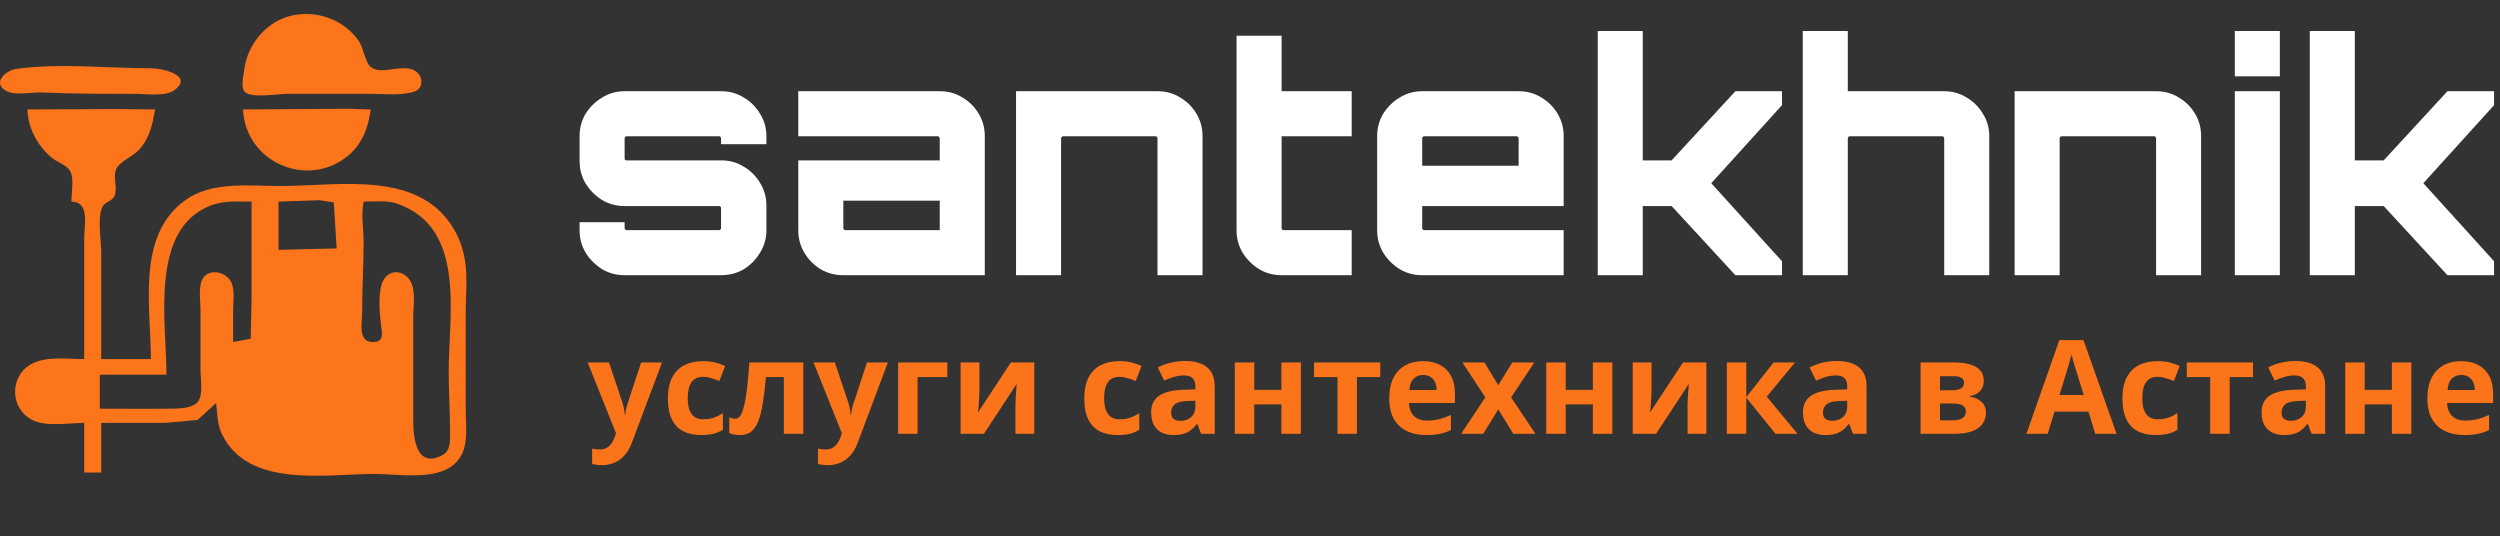
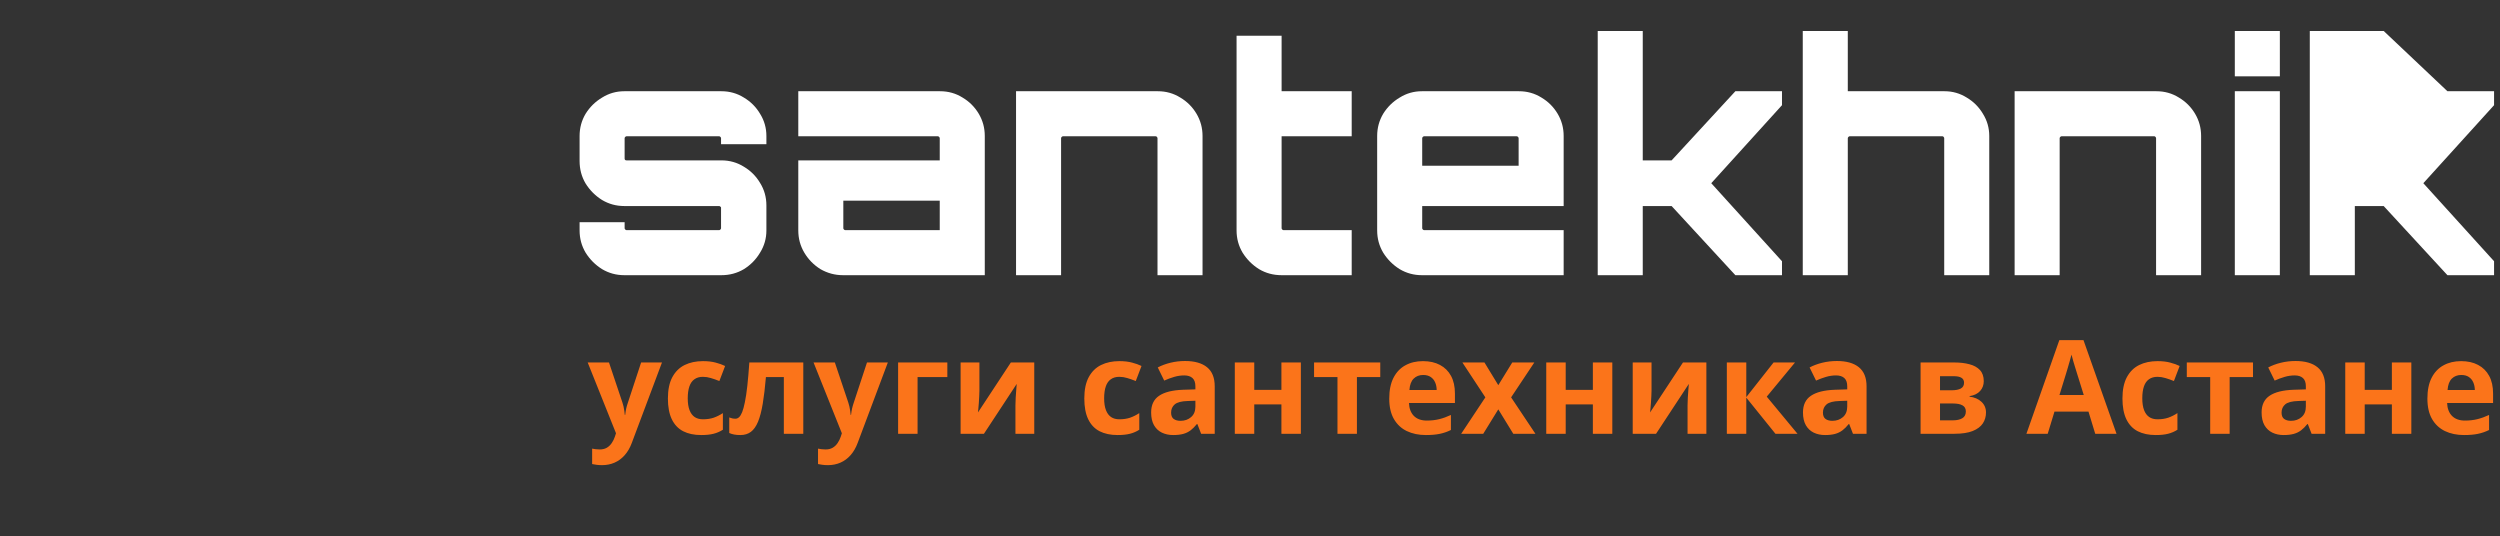
<svg xmlns="http://www.w3.org/2000/svg" width="536" height="115" viewBox="0 0 536 115" fill="none">
  <rect x="0" y="0" width="536" height="115" fill="#333333" stroke="none" />
-   <path d="M133.852 59C132.129 59 130.543 58.569 129.092 57.708C127.641 56.801 126.463 55.623 125.556 54.172C124.695 52.721 124.264 51.135 124.264 49.412V47.644H133.92V48.936C133.92 49.027 133.965 49.117 134.056 49.208C134.147 49.299 134.237 49.344 134.328 49.344H154.184C154.275 49.344 154.365 49.299 154.456 49.208C154.547 49.117 154.592 49.027 154.592 48.936V44.516C154.592 44.425 154.547 44.357 154.456 44.312C154.365 44.221 154.275 44.176 154.184 44.176H133.852C132.129 44.176 130.543 43.745 129.092 42.884C127.641 41.977 126.463 40.799 125.556 39.348C124.695 37.897 124.264 36.288 124.264 34.52V29.148C124.264 27.425 124.695 25.839 125.556 24.388C126.463 22.937 127.641 21.781 129.092 20.92C130.543 20.013 132.129 19.56 133.852 19.56H154.66C156.428 19.56 158.037 20.013 159.488 20.92C160.939 21.781 162.095 22.937 162.956 24.388C163.863 25.839 164.316 27.425 164.316 29.148V30.916H154.592V29.624C154.592 29.533 154.547 29.443 154.456 29.352C154.365 29.261 154.275 29.216 154.184 29.216H134.328C134.237 29.216 134.147 29.261 134.056 29.352C133.965 29.443 133.92 29.533 133.92 29.624V34.044C133.92 34.135 133.965 34.225 134.056 34.316C134.147 34.361 134.237 34.384 134.328 34.384H154.66C156.428 34.384 158.037 34.837 159.488 35.744C160.939 36.605 162.095 37.761 162.956 39.212C163.863 40.663 164.316 42.272 164.316 44.04V49.412C164.316 51.135 163.863 52.721 162.956 54.172C162.095 55.623 160.939 56.801 159.488 57.708C158.037 58.569 156.428 59 154.66 59H133.852ZM180.741 59C179.019 59 177.409 58.569 175.913 57.708C174.463 56.801 173.307 55.623 172.445 54.172C171.584 52.721 171.153 51.135 171.153 49.412V34.384H201.481V29.624C201.481 29.533 201.436 29.443 201.345 29.352C201.255 29.261 201.164 29.216 201.073 29.216H171.153V19.56H201.549C203.317 19.56 204.927 20.013 206.377 20.92C207.828 21.781 208.984 22.937 209.845 24.388C210.707 25.839 211.137 27.425 211.137 29.148V59H180.741ZM181.217 49.344H201.481V43.02H180.809V48.936C180.809 49.027 180.855 49.117 180.945 49.208C181.036 49.299 181.127 49.344 181.217 49.344ZM217.84 59V19.56H248.236C250.004 19.56 251.613 20.013 253.064 20.92C254.515 21.781 255.671 22.937 256.532 24.388C257.393 25.839 257.824 27.425 257.824 29.148V59H248.168V29.624C248.168 29.533 248.123 29.443 248.032 29.352C247.987 29.261 247.896 29.216 247.76 29.216H227.904C227.813 29.216 227.723 29.261 227.632 29.352C227.541 29.443 227.496 29.533 227.496 29.624V59H217.84ZM274.776 59C273.008 59 271.398 58.569 269.948 57.708C268.497 56.801 267.318 55.623 266.412 54.172C265.55 52.721 265.12 51.135 265.12 49.412V7.66H274.776V19.56H289.804V29.216H274.776V48.936C274.776 49.027 274.821 49.117 274.912 49.208C275.002 49.299 275.093 49.344 275.184 49.344H289.804V59H274.776ZM304.853 59C303.13 59 301.544 58.569 300.093 57.708C298.642 56.801 297.464 55.623 296.557 54.172C295.696 52.721 295.265 51.135 295.265 49.412V29.148C295.265 27.425 295.696 25.839 296.557 24.388C297.464 22.937 298.642 21.781 300.093 20.92C301.544 20.013 303.13 19.56 304.853 19.56H325.661C327.429 19.56 329.038 20.013 330.489 20.92C331.94 21.781 333.096 22.937 333.957 24.388C334.818 25.839 335.249 27.425 335.249 29.148V44.176H304.921V48.936C304.921 49.027 304.966 49.117 305.057 49.208C305.148 49.299 305.238 49.344 305.329 49.344H335.249V59H304.853ZM304.921 35.54H325.593V29.624C325.593 29.533 325.548 29.443 325.457 29.352C325.366 29.261 325.276 29.216 325.185 29.216H305.329C305.238 29.216 305.148 29.261 305.057 29.352C304.966 29.443 304.921 29.533 304.921 29.624V35.54ZM342.551 59V6.64H352.207V34.384H358.395L372.063 19.56H382.059V22.552L366.895 39.28L382.059 56.008V59H372.063L358.395 44.176H352.207V59H342.551ZM386.512 59V6.64H396.168V19.56H416.908C418.631 19.56 420.217 20.013 421.668 20.92C423.119 21.781 424.275 22.937 425.136 24.388C426.043 25.839 426.496 27.425 426.496 29.148V59H416.84V29.624C416.84 29.533 416.795 29.443 416.704 29.352C416.659 29.261 416.568 29.216 416.432 29.216H396.576C396.485 29.216 396.395 29.261 396.304 29.352C396.213 29.443 396.168 29.533 396.168 29.624V59H386.512ZM431.934 59V19.56H462.33C464.098 19.56 465.707 20.013 467.158 20.92C468.608 21.781 469.764 22.937 470.626 24.388C471.487 25.839 471.918 27.425 471.918 29.148V59H462.262V29.624C462.262 29.533 462.216 29.443 462.126 29.352C462.08 29.261 461.99 29.216 461.854 29.216H441.998C441.907 29.216 441.816 29.261 441.726 29.352C441.635 29.443 441.59 29.533 441.59 29.624V59H431.934ZM479.145 59V19.56H488.801V59H479.145ZM479.145 16.364V6.64H488.801V16.364H479.145ZM495.219 59V6.64H504.875V34.384H511.063L524.731 19.56H534.727V22.552L519.563 39.28L534.727 56.008V59H524.731L511.063 44.176H504.875V59H495.219Z" fill="white" />
-   <path d="M63.057 3.229C57.38 4.254 53.037 9.365 52.368 14.948C52.226 16.12 51.492 18.93 52.596 19.805C54.191 21.068 59.528 20.117 61.536 20.117H79.477C82.434 20.117 86.042 20.571 88.889 19.614C90.863 18.951 90.713 16.339 89.142 15.279C86.477 13.48 81.917 16.167 79.572 14.433C78.263 13.465 77.965 10.298 76.977 8.865C73.87 4.363 68.39 2.269 63.053 3.229H63.057ZM3.458 14.772C1.294 15.073 -1.817 17.768 1.351 19.502C3.26 20.55 6.802 19.734 8.933 19.826C15.615 20.119 22.3 20.119 29.003 20.119C31.307 20.119 35.499 20.759 37.447 19.285C41.607 16.141 34.655 14.647 32.652 14.647C23.174 14.647 12.842 13.479 3.46 14.774L3.458 14.772ZM5.891 23.461C5.974 27.459 8.067 31.282 11.114 33.831C12.234 34.77 14.253 35.329 15.005 36.603C15.942 38.189 15.317 41.424 15.317 43.227C19.319 43.275 18.054 48.181 18.054 51.135V76.981C14.493 76.981 9.676 76.276 6.5 78.177C1.946 80.902 2.164 87.787 7.108 90.126C10.081 91.537 14.825 90.666 18.054 90.666V101.308H21.702V90.666H35.387L42.38 90.035L46.332 86.407C46.623 88.703 46.556 90.974 47.59 93.097C53.266 104.762 69.864 101.613 80.39 101.613C85.408 101.613 93.311 103.103 97.364 99.538C100.735 96.575 99.848 91.971 99.848 87.928V66.948C99.848 63.385 100.266 59.525 99.715 56.001C99.387 53.896 98.752 51.805 97.753 49.919C90.498 36.226 72.992 39.885 60.015 39.885C53.318 39.885 45.365 38.799 39.643 42.974C29.204 50.59 32.346 65.694 32.346 76.983H21.702V54.174C21.702 51.453 20.846 47 21.887 44.477C22.399 43.233 24.048 43.223 24.561 41.979C25.311 40.159 24.037 37.724 25.056 35.996C25.949 34.479 28.468 33.543 29.725 32.194C32.137 29.603 32.64 26.788 33.258 23.463L24.745 23.383L5.891 23.463V23.461ZM52.11 23.461C52.604 34.799 65.936 40.563 74.611 33.397C77.661 30.878 78.983 27.286 79.477 23.463L74.611 23.32L52.11 23.463V23.461ZM72.18 53.263L59.713 53.568V43.225L68.529 42.922L71.562 43.41L72.18 53.263ZM53.935 43.227V64.21L53.751 72.627L49.981 73.332V66.338C49.981 64.376 50.493 61.615 49.24 59.959C47.673 57.882 43.956 57.592 43.12 60.565C42.608 62.388 42.987 64.757 42.987 66.643V79.414C42.987 81.27 43.677 84.854 42.285 86.289C40.963 87.645 38.072 87.604 36.298 87.623C31.334 87.682 26.365 87.623 21.398 87.623V80.325H35.691C35.691 69.147 31.932 48.888 45.42 43.97C48.148 42.977 51.084 43.227 53.935 43.227ZM77.955 43.227C80.333 43.227 82.977 42.895 85.254 43.698C100.01 48.898 96.2 67.508 96.2 79.719C96.2 84.086 96.505 88.446 96.504 92.794C96.504 94.454 96.633 96.578 94.952 97.52C89.353 100.654 88.599 94.01 88.599 90.361V67.857C88.599 65.243 89.37 61.409 87.326 59.41C85.389 57.52 82.66 58.294 81.849 60.866C81.051 63.4 81.391 67.369 81.735 69.987C81.921 71.407 82.257 73.149 80.382 73.314C76.527 73.657 77.651 69.345 77.651 66.641C77.651 61.771 77.955 56.923 77.955 52.045C77.955 49.067 77.404 46.19 77.955 43.227Z" fill="#FD751B" />
+   <path d="M133.852 59C132.129 59 130.543 58.569 129.092 57.708C127.641 56.801 126.463 55.623 125.556 54.172C124.695 52.721 124.264 51.135 124.264 49.412V47.644H133.92V48.936C133.92 49.027 133.965 49.117 134.056 49.208C134.147 49.299 134.237 49.344 134.328 49.344H154.184C154.275 49.344 154.365 49.299 154.456 49.208C154.547 49.117 154.592 49.027 154.592 48.936V44.516C154.592 44.425 154.547 44.357 154.456 44.312C154.365 44.221 154.275 44.176 154.184 44.176H133.852C132.129 44.176 130.543 43.745 129.092 42.884C127.641 41.977 126.463 40.799 125.556 39.348C124.695 37.897 124.264 36.288 124.264 34.52V29.148C124.264 27.425 124.695 25.839 125.556 24.388C126.463 22.937 127.641 21.781 129.092 20.92C130.543 20.013 132.129 19.56 133.852 19.56H154.66C156.428 19.56 158.037 20.013 159.488 20.92C160.939 21.781 162.095 22.937 162.956 24.388C163.863 25.839 164.316 27.425 164.316 29.148V30.916H154.592V29.624C154.592 29.533 154.547 29.443 154.456 29.352C154.365 29.261 154.275 29.216 154.184 29.216H134.328C134.237 29.216 134.147 29.261 134.056 29.352C133.965 29.443 133.92 29.533 133.92 29.624V34.044C133.92 34.135 133.965 34.225 134.056 34.316C134.147 34.361 134.237 34.384 134.328 34.384H154.66C156.428 34.384 158.037 34.837 159.488 35.744C160.939 36.605 162.095 37.761 162.956 39.212C163.863 40.663 164.316 42.272 164.316 44.04V49.412C164.316 51.135 163.863 52.721 162.956 54.172C162.095 55.623 160.939 56.801 159.488 57.708C158.037 58.569 156.428 59 154.66 59H133.852ZM180.741 59C179.019 59 177.409 58.569 175.913 57.708C174.463 56.801 173.307 55.623 172.445 54.172C171.584 52.721 171.153 51.135 171.153 49.412V34.384H201.481V29.624C201.481 29.533 201.436 29.443 201.345 29.352C201.255 29.261 201.164 29.216 201.073 29.216H171.153V19.56H201.549C203.317 19.56 204.927 20.013 206.377 20.92C207.828 21.781 208.984 22.937 209.845 24.388C210.707 25.839 211.137 27.425 211.137 29.148V59H180.741ZM181.217 49.344H201.481V43.02H180.809V48.936C180.809 49.027 180.855 49.117 180.945 49.208C181.036 49.299 181.127 49.344 181.217 49.344ZM217.84 59V19.56H248.236C250.004 19.56 251.613 20.013 253.064 20.92C254.515 21.781 255.671 22.937 256.532 24.388C257.393 25.839 257.824 27.425 257.824 29.148V59H248.168V29.624C248.168 29.533 248.123 29.443 248.032 29.352C247.987 29.261 247.896 29.216 247.76 29.216H227.904C227.813 29.216 227.723 29.261 227.632 29.352C227.541 29.443 227.496 29.533 227.496 29.624V59H217.84ZM274.776 59C273.008 59 271.398 58.569 269.948 57.708C268.497 56.801 267.318 55.623 266.412 54.172C265.55 52.721 265.12 51.135 265.12 49.412V7.66H274.776V19.56H289.804V29.216H274.776V48.936C274.776 49.027 274.821 49.117 274.912 49.208C275.002 49.299 275.093 49.344 275.184 49.344H289.804V59H274.776ZM304.853 59C303.13 59 301.544 58.569 300.093 57.708C298.642 56.801 297.464 55.623 296.557 54.172C295.696 52.721 295.265 51.135 295.265 49.412V29.148C295.265 27.425 295.696 25.839 296.557 24.388C297.464 22.937 298.642 21.781 300.093 20.92C301.544 20.013 303.13 19.56 304.853 19.56H325.661C327.429 19.56 329.038 20.013 330.489 20.92C331.94 21.781 333.096 22.937 333.957 24.388C334.818 25.839 335.249 27.425 335.249 29.148V44.176H304.921V48.936C304.921 49.027 304.966 49.117 305.057 49.208C305.148 49.299 305.238 49.344 305.329 49.344H335.249V59H304.853ZM304.921 35.54H325.593V29.624C325.593 29.533 325.548 29.443 325.457 29.352C325.366 29.261 325.276 29.216 325.185 29.216H305.329C305.238 29.216 305.148 29.261 305.057 29.352C304.966 29.443 304.921 29.533 304.921 29.624V35.54ZM342.551 59V6.64H352.207V34.384H358.395L372.063 19.56H382.059V22.552L366.895 39.28L382.059 56.008V59H372.063L358.395 44.176H352.207V59H342.551ZM386.512 59V6.64H396.168V19.56H416.908C418.631 19.56 420.217 20.013 421.668 20.92C423.119 21.781 424.275 22.937 425.136 24.388C426.043 25.839 426.496 27.425 426.496 29.148V59H416.84V29.624C416.84 29.533 416.795 29.443 416.704 29.352C416.659 29.261 416.568 29.216 416.432 29.216H396.576C396.485 29.216 396.395 29.261 396.304 29.352C396.213 29.443 396.168 29.533 396.168 29.624V59H386.512ZM431.934 59V19.56H462.33C464.098 19.56 465.707 20.013 467.158 20.92C468.608 21.781 469.764 22.937 470.626 24.388C471.487 25.839 471.918 27.425 471.918 29.148V59H462.262V29.624C462.262 29.533 462.216 29.443 462.126 29.352C462.08 29.261 461.99 29.216 461.854 29.216H441.998C441.907 29.216 441.816 29.261 441.726 29.352C441.635 29.443 441.59 29.533 441.59 29.624V59H431.934ZM479.145 59V19.56H488.801V59H479.145ZM479.145 16.364V6.64H488.801V16.364H479.145ZM495.219 59V6.64H504.875H511.063L524.731 19.56H534.727V22.552L519.563 39.28L534.727 56.008V59H524.731L511.063 44.176H504.875V59H495.219Z" fill="white" />
  <path d="M126 77.715H130.566L133.451 86.314C133.542 86.588 133.62 86.866 133.684 87.148C133.747 87.431 133.802 87.723 133.848 88.023C133.893 88.324 133.93 88.639 133.957 88.967H134.039C134.094 88.475 134.167 88.014 134.258 87.586C134.358 87.158 134.481 86.734 134.627 86.314L137.457 77.715H141.928L135.461 94.955C135.069 96.012 134.559 96.892 133.93 97.594C133.301 98.305 132.576 98.838 131.756 99.193C130.945 99.549 130.051 99.727 129.076 99.727C128.602 99.727 128.192 99.699 127.846 99.644C127.499 99.599 127.203 99.549 126.957 99.494V96.186C127.148 96.231 127.39 96.272 127.682 96.309C127.973 96.345 128.279 96.363 128.598 96.363C129.181 96.363 129.682 96.24 130.102 95.994C130.521 95.748 130.872 95.415 131.154 94.996C131.437 94.586 131.66 94.135 131.824 93.643L132.07 92.891L126 77.715ZM150.336 93.273C148.823 93.273 147.533 93 146.467 92.453C145.4 91.897 144.589 91.04 144.033 89.883C143.477 88.725 143.199 87.244 143.199 85.439C143.199 83.571 143.514 82.049 144.143 80.873C144.781 79.688 145.66 78.818 146.781 78.262C147.911 77.706 149.219 77.428 150.705 77.428C151.762 77.428 152.674 77.533 153.439 77.742C154.214 77.943 154.889 78.184 155.463 78.467L154.232 81.693C153.576 81.429 152.965 81.215 152.4 81.051C151.835 80.878 151.27 80.791 150.705 80.791C149.976 80.791 149.37 80.964 148.887 81.311C148.404 81.648 148.044 82.158 147.807 82.842C147.57 83.525 147.451 84.382 147.451 85.412C147.451 86.424 147.579 87.262 147.834 87.928C148.089 88.593 148.458 89.09 148.941 89.418C149.424 89.737 150.012 89.897 150.705 89.897C151.571 89.897 152.341 89.783 153.016 89.555C153.69 89.318 154.346 88.99 154.984 88.57V92.139C154.346 92.54 153.676 92.827 152.975 93C152.282 93.182 151.402 93.273 150.336 93.273ZM172.225 93H168.055V80.846H164.213C164.021 83.088 163.794 84.997 163.529 86.574C163.265 88.151 162.928 89.436 162.518 90.43C162.107 91.414 161.597 92.134 160.986 92.59C160.376 93.046 159.624 93.273 158.73 93.273C158.238 93.273 157.796 93.237 157.404 93.164C157.021 93.091 156.671 92.982 156.352 92.836V89.5C156.552 89.582 156.766 89.65 156.994 89.705C157.222 89.751 157.454 89.773 157.691 89.773C157.956 89.773 158.206 89.669 158.443 89.459C158.68 89.249 158.904 88.889 159.113 88.379C159.323 87.859 159.519 87.144 159.701 86.232C159.893 85.321 160.066 84.168 160.221 82.773C160.376 81.379 160.521 79.693 160.658 77.715H172.225V93ZM174.426 77.715H178.992L181.877 86.314C181.968 86.588 182.046 86.866 182.109 87.148C182.173 87.431 182.228 87.723 182.273 88.023C182.319 88.324 182.355 88.639 182.383 88.967H182.465C182.52 88.475 182.592 88.014 182.684 87.586C182.784 87.158 182.907 86.734 183.053 86.314L185.883 77.715H190.354L183.887 94.955C183.495 96.012 182.984 96.892 182.355 97.594C181.727 98.305 181.002 98.838 180.182 99.193C179.37 99.549 178.477 99.727 177.502 99.727C177.028 99.727 176.618 99.699 176.271 99.644C175.925 99.599 175.629 99.549 175.383 99.494V96.186C175.574 96.231 175.816 96.272 176.107 96.309C176.399 96.345 176.704 96.363 177.023 96.363C177.607 96.363 178.108 96.24 178.527 95.994C178.947 95.748 179.298 95.415 179.58 94.996C179.863 94.586 180.086 94.135 180.25 93.643L180.496 92.891L174.426 77.715ZM203.109 77.715V80.846H196.725V93H192.555V77.715H203.109ZM209.986 77.715V83.758C209.986 84.068 209.973 84.46 209.945 84.934C209.927 85.398 209.9 85.872 209.863 86.356C209.827 86.838 209.79 87.272 209.754 87.654C209.717 88.037 209.69 88.297 209.672 88.434L216.727 77.715H221.744V93H217.711V86.902C217.711 86.401 217.729 85.85 217.766 85.248C217.802 84.637 217.843 84.063 217.889 83.525C217.934 82.988 217.966 82.582 217.984 82.309L210.957 93H205.953V77.715H209.986ZM239.613 93.273C238.1 93.273 236.811 93 235.744 92.453C234.678 91.897 233.867 91.04 233.311 89.883C232.755 88.725 232.477 87.244 232.477 85.439C232.477 83.571 232.791 82.049 233.42 80.873C234.058 79.688 234.938 78.818 236.059 78.262C237.189 77.706 238.497 77.428 239.982 77.428C241.04 77.428 241.951 77.533 242.717 77.742C243.492 77.943 244.166 78.184 244.74 78.467L243.51 81.693C242.854 81.429 242.243 81.215 241.678 81.051C241.113 80.878 240.548 80.791 239.982 80.791C239.253 80.791 238.647 80.964 238.164 81.311C237.681 81.648 237.321 82.158 237.084 82.842C236.847 83.525 236.729 84.382 236.729 85.412C236.729 86.424 236.856 87.262 237.111 87.928C237.367 88.593 237.736 89.09 238.219 89.418C238.702 89.737 239.29 89.897 239.982 89.897C240.848 89.897 241.618 89.783 242.293 89.555C242.967 89.318 243.624 88.99 244.262 88.57V92.139C243.624 92.54 242.954 92.827 242.252 93C241.559 93.182 240.68 93.273 239.613 93.273ZM254.078 77.4C256.129 77.4 257.701 77.847 258.795 78.74C259.889 79.633 260.436 80.992 260.436 82.814V93H257.523L256.717 90.922H256.607C256.17 91.469 255.723 91.915 255.268 92.262C254.812 92.608 254.288 92.863 253.695 93.027C253.103 93.191 252.383 93.273 251.535 93.273C250.633 93.273 249.822 93.1 249.102 92.754C248.391 92.408 247.83 91.879 247.42 91.168C247.01 90.448 246.805 89.537 246.805 88.434C246.805 86.811 247.374 85.617 248.514 84.852C249.653 84.077 251.362 83.648 253.641 83.566L256.293 83.484V82.814C256.293 82.012 256.083 81.424 255.664 81.051C255.245 80.677 254.661 80.49 253.914 80.49C253.176 80.49 252.451 80.595 251.74 80.805C251.029 81.014 250.318 81.279 249.607 81.598L248.227 78.781C249.038 78.353 249.945 78.016 250.947 77.769C251.959 77.523 253.003 77.4 254.078 77.4ZM256.293 85.918L254.68 85.973C253.331 86.009 252.392 86.251 251.863 86.697C251.344 87.144 251.084 87.732 251.084 88.461C251.084 89.099 251.271 89.555 251.645 89.828C252.018 90.092 252.506 90.225 253.107 90.225C254.001 90.225 254.753 89.96 255.363 89.432C255.983 88.903 256.293 88.151 256.293 87.176V85.918ZM268.912 77.715V83.594H274.736V77.715H278.906V93H274.736V86.697H268.912V93H264.742V77.715H268.912ZM295.928 80.846H290.924V93H286.754V80.846H281.736V77.715H295.928V80.846ZM305.088 77.428C306.501 77.428 307.717 77.701 308.738 78.248C309.759 78.786 310.548 79.57 311.104 80.6C311.66 81.63 311.938 82.887 311.938 84.373V86.397H302.08C302.126 87.572 302.477 88.497 303.133 89.172C303.798 89.837 304.719 90.17 305.895 90.17C306.87 90.17 307.763 90.07 308.574 89.869C309.385 89.669 310.219 89.368 311.076 88.967V92.193C310.32 92.567 309.527 92.841 308.697 93.014C307.877 93.187 306.879 93.273 305.703 93.273C304.172 93.273 302.814 92.991 301.629 92.426C300.453 91.861 299.528 90.999 298.854 89.842C298.188 88.684 297.855 87.226 297.855 85.467C297.855 83.68 298.156 82.195 298.758 81.01C299.368 79.816 300.216 78.922 301.301 78.33C302.385 77.728 303.648 77.428 305.088 77.428ZM305.115 80.394C304.304 80.394 303.63 80.654 303.092 81.174C302.563 81.693 302.258 82.509 302.176 83.621H308.027C308.018 83.001 307.904 82.45 307.686 81.967C307.476 81.484 307.157 81.101 306.729 80.818C306.309 80.536 305.771 80.394 305.115 80.394ZM318.459 85.193L313.537 77.715H318.268L321.234 82.582L324.229 77.715H328.959L323.982 85.193L329.191 93H324.447L321.234 87.764L318.008 93H313.277L318.459 85.193ZM335.686 77.715V83.594H341.51V77.715H345.68V93H341.51V86.697H335.686V93H331.516V77.715H335.686ZM354.088 77.715V83.758C354.088 84.068 354.074 84.46 354.047 84.934C354.029 85.398 354.001 85.872 353.965 86.356C353.928 86.838 353.892 87.272 353.855 87.654C353.819 88.037 353.792 88.297 353.773 88.434L360.828 77.715H365.846V93H361.812V86.902C361.812 86.401 361.831 85.85 361.867 85.248C361.904 84.637 361.945 84.063 361.99 83.525C362.036 82.988 362.068 82.582 362.086 82.309L355.059 93H350.055V77.715H354.088ZM380.256 77.715H384.85L378.793 85.043L385.383 93H380.652L374.404 85.248V93H370.234V77.715H374.404V85.139L380.256 77.715ZM393.832 77.4C395.883 77.4 397.455 77.847 398.549 78.74C399.643 79.633 400.189 80.992 400.189 82.814V93H397.277L396.471 90.922H396.361C395.924 91.469 395.477 91.915 395.021 92.262C394.566 92.608 394.042 92.863 393.449 93.027C392.857 93.191 392.137 93.273 391.289 93.273C390.387 93.273 389.576 93.1 388.855 92.754C388.145 92.408 387.584 91.879 387.174 91.168C386.764 90.448 386.559 89.537 386.559 88.434C386.559 86.811 387.128 85.617 388.268 84.852C389.407 84.077 391.116 83.648 393.395 83.566L396.047 83.484V82.814C396.047 82.012 395.837 81.424 395.418 81.051C394.999 80.677 394.415 80.49 393.668 80.49C392.93 80.49 392.205 80.595 391.494 80.805C390.783 81.014 390.072 81.279 389.361 81.598L387.98 78.781C388.792 78.353 389.699 78.016 390.701 77.769C391.713 77.523 392.757 77.4 393.832 77.4ZM396.047 85.918L394.434 85.973C393.085 86.009 392.146 86.251 391.617 86.697C391.098 87.144 390.838 87.732 390.838 88.461C390.838 89.099 391.025 89.555 391.398 89.828C391.772 90.092 392.26 90.225 392.861 90.225C393.755 90.225 394.507 89.96 395.117 89.432C395.737 88.903 396.047 88.151 396.047 87.176V85.918ZM425.318 81.721C425.318 82.541 425.059 83.243 424.539 83.826C424.029 84.4 423.272 84.769 422.27 84.934V85.043C423.327 85.171 424.179 85.54 424.826 86.15C425.473 86.752 425.797 87.513 425.797 88.434C425.797 89.309 425.569 90.092 425.113 90.785C424.658 91.469 423.933 92.011 422.939 92.412C421.946 92.804 420.647 93 419.043 93H411.77V77.715H419.043C420.237 77.715 421.308 77.842 422.256 78.098C423.204 78.344 423.951 78.758 424.498 79.342C425.045 79.925 425.318 80.718 425.318 81.721ZM421.477 88.215C421.477 87.613 421.24 87.18 420.766 86.916C420.301 86.643 419.608 86.506 418.688 86.506H415.939V90.115H418.77C419.553 90.115 420.201 89.969 420.711 89.678C421.221 89.386 421.477 88.898 421.477 88.215ZM421.094 82.049C421.094 81.575 420.907 81.224 420.533 80.996C420.16 80.768 419.608 80.654 418.879 80.654H415.939V83.676H418.4C419.285 83.676 419.954 83.548 420.41 83.293C420.866 83.038 421.094 82.623 421.094 82.049ZM449.217 93L447.768 88.242H440.48L439.031 93H434.465L441.52 72.93H446.701L453.783 93H449.217ZM446.756 84.688L445.307 80.039C445.215 79.729 445.092 79.333 444.938 78.85C444.792 78.357 444.641 77.861 444.486 77.359C444.34 76.849 444.222 76.407 444.131 76.033C444.04 76.407 443.912 76.872 443.748 77.428C443.593 77.975 443.443 78.494 443.297 78.986C443.151 79.478 443.046 79.829 442.982 80.039L441.547 84.688H446.756ZM462.191 93.273C460.678 93.273 459.389 93 458.322 92.453C457.256 91.897 456.445 91.04 455.889 89.883C455.333 88.725 455.055 87.244 455.055 85.439C455.055 83.571 455.369 82.049 455.998 80.873C456.636 79.688 457.516 78.818 458.637 78.262C459.767 77.706 461.075 77.428 462.561 77.428C463.618 77.428 464.529 77.533 465.295 77.742C466.07 77.943 466.744 78.184 467.318 78.467L466.088 81.693C465.432 81.429 464.821 81.215 464.256 81.051C463.691 80.878 463.126 80.791 462.561 80.791C461.831 80.791 461.225 80.964 460.742 81.311C460.259 81.648 459.899 82.158 459.662 82.842C459.425 83.525 459.307 84.382 459.307 85.412C459.307 86.424 459.434 87.262 459.689 87.928C459.945 88.593 460.314 89.09 460.797 89.418C461.28 89.737 461.868 89.897 462.561 89.897C463.426 89.897 464.197 89.783 464.871 89.555C465.546 89.318 466.202 88.99 466.84 88.57V92.139C466.202 92.54 465.532 92.827 464.83 93C464.137 93.182 463.258 93.273 462.191 93.273ZM483.041 80.846H478.037V93H473.867V80.846H468.85V77.715H483.041V80.846ZM492.16 77.4C494.211 77.4 495.783 77.847 496.877 78.74C497.971 79.633 498.518 80.992 498.518 82.814V93H495.605L494.799 90.922H494.689C494.252 91.469 493.805 91.915 493.35 92.262C492.894 92.608 492.37 92.863 491.777 93.027C491.185 93.191 490.465 93.273 489.617 93.273C488.715 93.273 487.904 93.1 487.184 92.754C486.473 92.408 485.912 91.879 485.502 91.168C485.092 90.448 484.887 89.537 484.887 88.434C484.887 86.811 485.456 85.617 486.596 84.852C487.735 84.077 489.444 83.648 491.723 83.566L494.375 83.484V82.814C494.375 82.012 494.165 81.424 493.746 81.051C493.327 80.677 492.743 80.49 491.996 80.49C491.258 80.49 490.533 80.595 489.822 80.805C489.111 81.014 488.4 81.279 487.689 81.598L486.309 78.781C487.12 78.353 488.027 78.016 489.029 77.769C490.041 77.523 491.085 77.4 492.16 77.4ZM494.375 85.918L492.762 85.973C491.413 86.009 490.474 86.251 489.945 86.697C489.426 87.144 489.166 87.732 489.166 88.461C489.166 89.099 489.353 89.555 489.727 89.828C490.1 90.092 490.588 90.225 491.189 90.225C492.083 90.225 492.835 89.96 493.445 89.432C494.065 88.903 494.375 88.151 494.375 87.176V85.918ZM506.994 77.715V83.594H512.818V77.715H516.988V93H512.818V86.697H506.994V93H502.824V77.715H506.994ZM527.666 77.428C529.079 77.428 530.296 77.701 531.316 78.248C532.337 78.786 533.126 79.57 533.682 80.6C534.238 81.63 534.516 82.887 534.516 84.373V86.397H524.658C524.704 87.572 525.055 88.497 525.711 89.172C526.376 89.837 527.297 90.17 528.473 90.17C529.448 90.17 530.341 90.07 531.152 89.869C531.964 89.669 532.798 89.368 533.654 88.967V92.193C532.898 92.567 532.105 92.841 531.275 93.014C530.455 93.187 529.457 93.273 528.281 93.273C526.75 93.273 525.392 92.991 524.207 92.426C523.031 91.861 522.106 90.999 521.432 89.842C520.766 88.684 520.434 87.226 520.434 85.467C520.434 83.68 520.734 82.195 521.336 81.01C521.947 79.816 522.794 78.922 523.879 78.33C524.964 77.728 526.226 77.428 527.666 77.428ZM527.693 80.394C526.882 80.394 526.208 80.654 525.67 81.174C525.141 81.693 524.836 82.509 524.754 83.621H530.605C530.596 83.001 530.482 82.45 530.264 81.967C530.054 81.484 529.735 81.101 529.307 80.818C528.887 80.536 528.35 80.394 527.693 80.394Z" fill="#FD751B" fill-opacity="0.992" />
</svg>